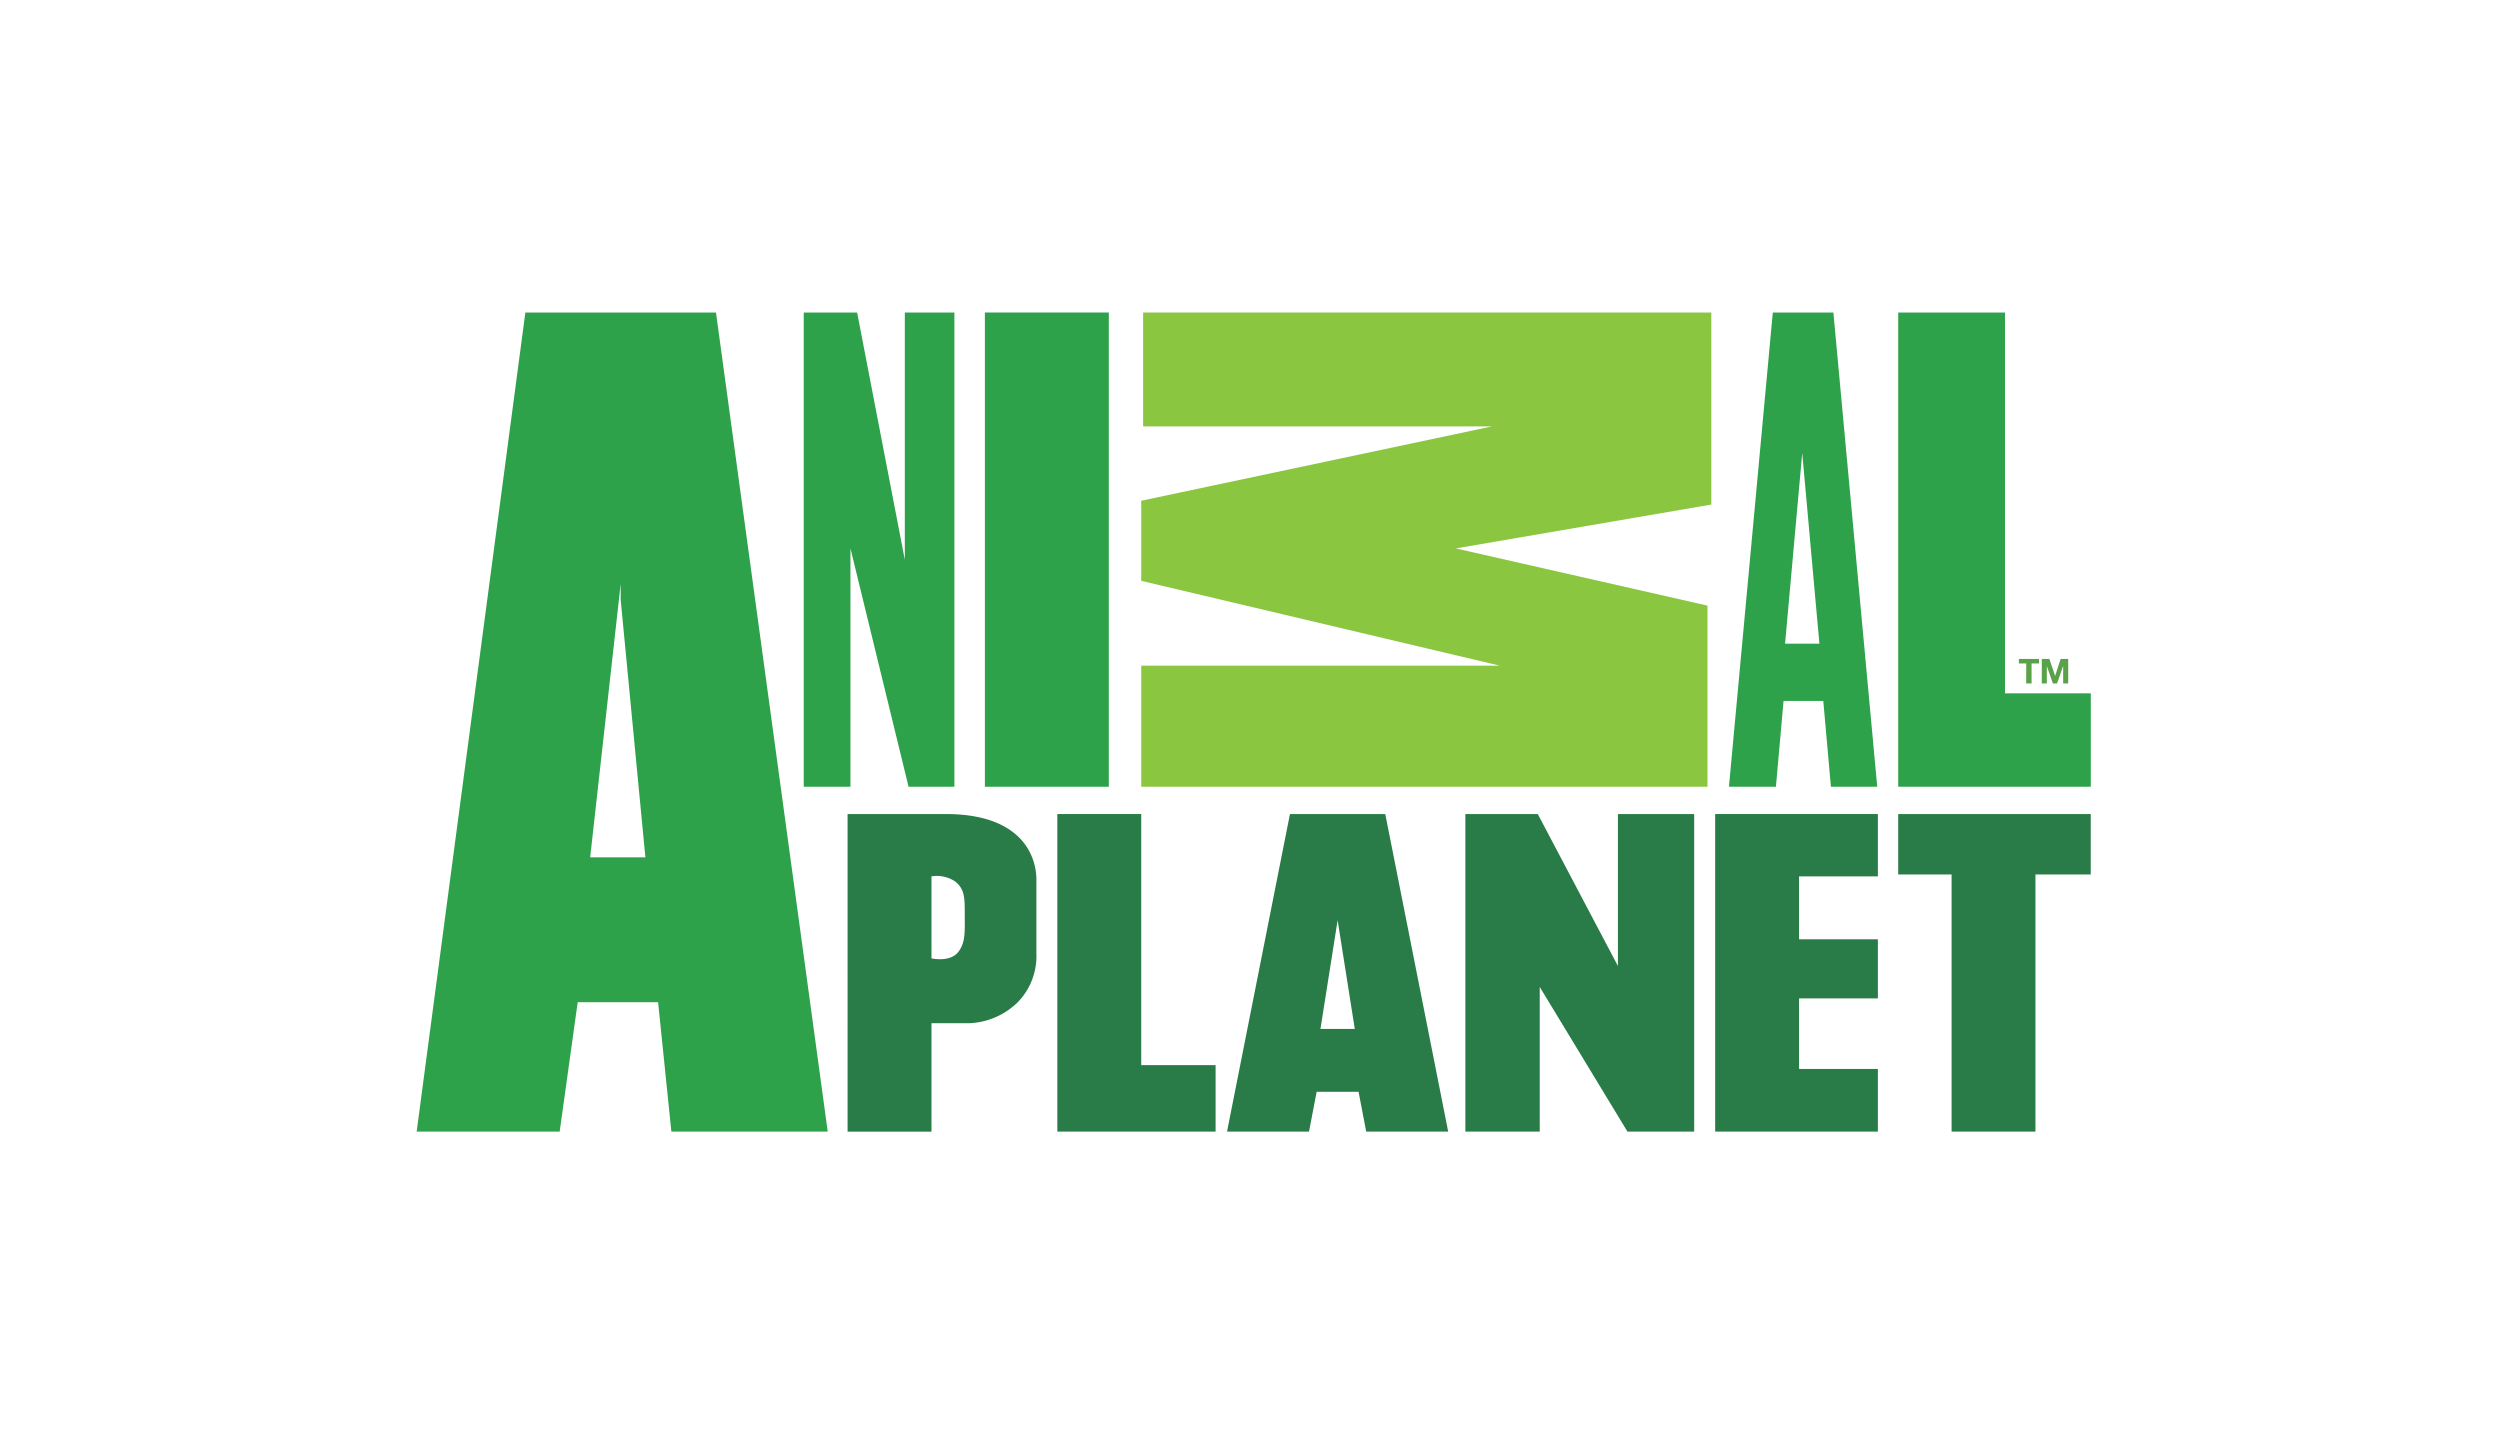
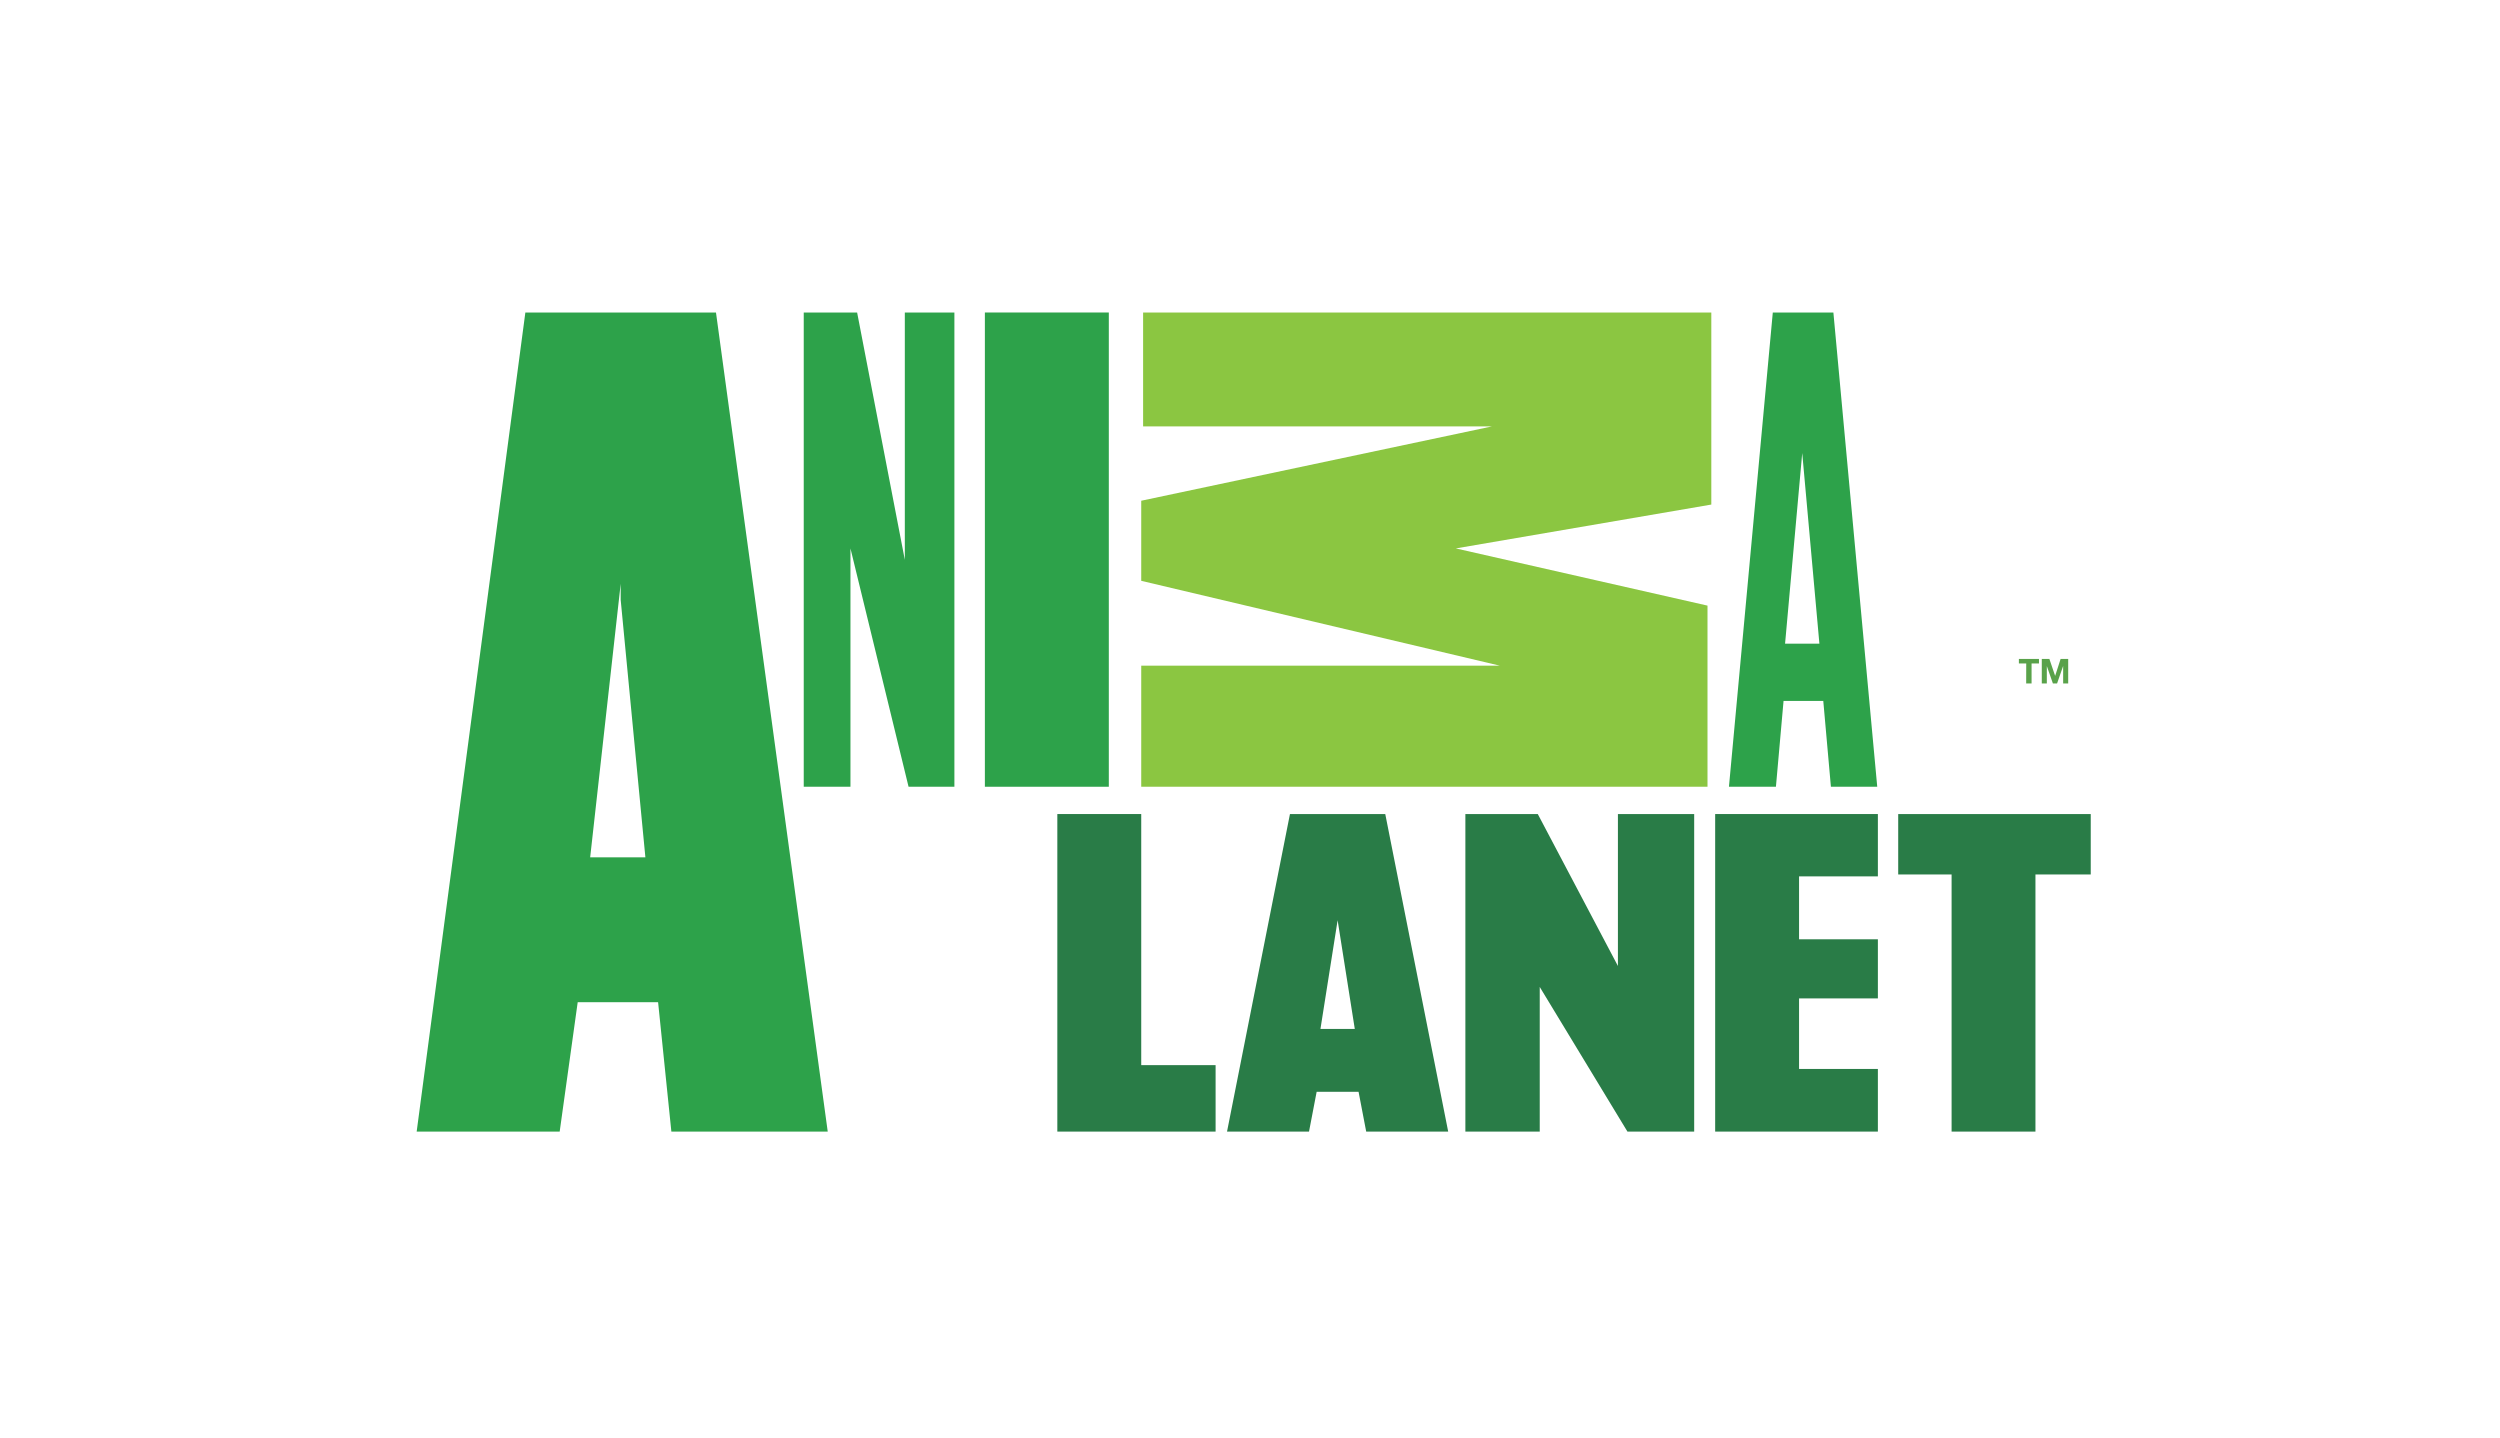
<svg xmlns="http://www.w3.org/2000/svg" width="240" height="138" viewBox="0 0 240 138">
  <g id="Animal_Planet" transform="translate(-390 -416)">
    <rect id="Rectangle_200" data-name="Rectangle 200" width="240" height="138" transform="translate(390 416)" fill="#fff" />
    <g id="Group_22" data-name="Group 22" transform="translate(399.751 431.902)">
      <path id="Path_3068" data-name="Path 3068" d="M45.708,80.311l-1.73,12.42H30.249L40.683,14.1h18.3L69.711,92.731H54.7l-1.274-12.42ZM49.835,40.14,46.906,66.4h5.3L49.835,41.688" transform="translate(0 0)" fill="#2da24a" />
      <path id="Path_3069" data-name="Path 3069" d="M214.537,14.1V59.626h4.485V36.746L224.6,59.626H229V14.1h-4.759V37.844L219.662,14.1Z" transform="translate(-147.129 0)" fill="#2da24a" />
      <rect id="Rectangle_214" data-name="Rectangle 214" width="11.898" height="45.528" transform="translate(84.797 14.098)" fill="#2da24a" />
      <path id="Path_3070" data-name="Path 3070" d="M375.4,14.1h54.548V32.536l-24.528,4.21,24.162,5.491V59.626H375.22V48h34.413L375.22,39.857V32.169L408.9,25.03H375.4Z" transform="translate(-275.413 0)" fill="#8bc641" />
      <path id="Path_3071" data-name="Path 3071" d="M660.277,51.39l-.732,8.237h-4.51l4.21-45.528h5.816l4.21,45.528h-4.448l-.732-8.237Zm1.793-23.8-1.647,18.3h3.295l-1.648-18.3" transform="translate(-498.807 0)" fill="#2da24a" />
-       <path id="Path_3072" data-name="Path 3072" d="M735.625,14.1V59.626h18.488V50.657h-8.237V14.1Z" transform="translate(-563.148 0)" fill="#2da24a" />
-       <path id="Path_3073" data-name="Path 3073" d="M244.841,252.888c7.353,0,8.7,4.087,8.7,6.31v7.1a6.342,6.342,0,0,1-1.747,4.612,7.034,7.034,0,0,1-4.725,2.06h-3.6v10.407h-8.054V252.888Zm-1.372,5.984v7.871s1.8.416,2.589-.633c.684-.912.606-1.9.606-3.55s-.007-2.47-.922-3.2A3.166,3.166,0,0,0,243.469,258.872Z" transform="translate(-163.798 -190.642)" fill="#297c47" />
      <path id="Path_3074" data-name="Path 3074" d="M335.276,252.888v30.485h15.193v-6.38H343.33V252.888Z" transform="translate(-243.523 -190.642)" fill="#297c47" />
      <path id="Path_3075" data-name="Path 3075" d="M426.689,263.082l1.647,10.433h-3.295Zm-4.576-10.194-6.041,30.485h7.871l.732-3.817H428.7l.732,3.817h7.871l-6.041-30.485Z" transform="translate(-308.028 -190.642)" fill="#297c47" />
      <path id="Path_3076" data-name="Path 3076" d="M529.549,252.888v30.485h7.139V269.488l8.42,13.885h6.407V252.888h-7.322v14.587L536.5,252.888Z" transform="translate(-398.624 -190.642)" fill="#297c47" />
      <path id="Path_3077" data-name="Path 3077" d="M648.474,252.888v30.485h15.62v-6.014h-7.566v-6.772h7.566v-5.675h-7.566v-6.04h7.566v-5.984Z" transform="translate(-493.569 -190.642)" fill="#297c47" />
      <path id="Path_3078" data-name="Path 3078" d="M735.625,252.888v5.8h5.125v24.684H748.8V258.689h5.308v-5.8Z" transform="translate(-563.148 -190.642)" fill="#297c47" />
      <g id="Group_21" data-name="Group 21" transform="translate(184.062 47.356)">
        <path id="Path_3079" data-name="Path 3079" d="M793.787,179.478h-.705v-.435h1.928v.435H794.3V181.4h-.518Z" transform="translate(-793.082 -179.043)" fill="#59a24a" />
        <path id="Path_3080" data-name="Path 3080" d="M803.981,179.043h.729l.55,1.618h.007l.521-1.618h.729V181.4h-.485v-1.668h-.006l-.577,1.668h-.4l-.576-1.651h-.007V181.4h-.484Z" transform="translate(-801.783 -179.043)" fill="#59a24a" />
      </g>
    </g>
  </g>
</svg>